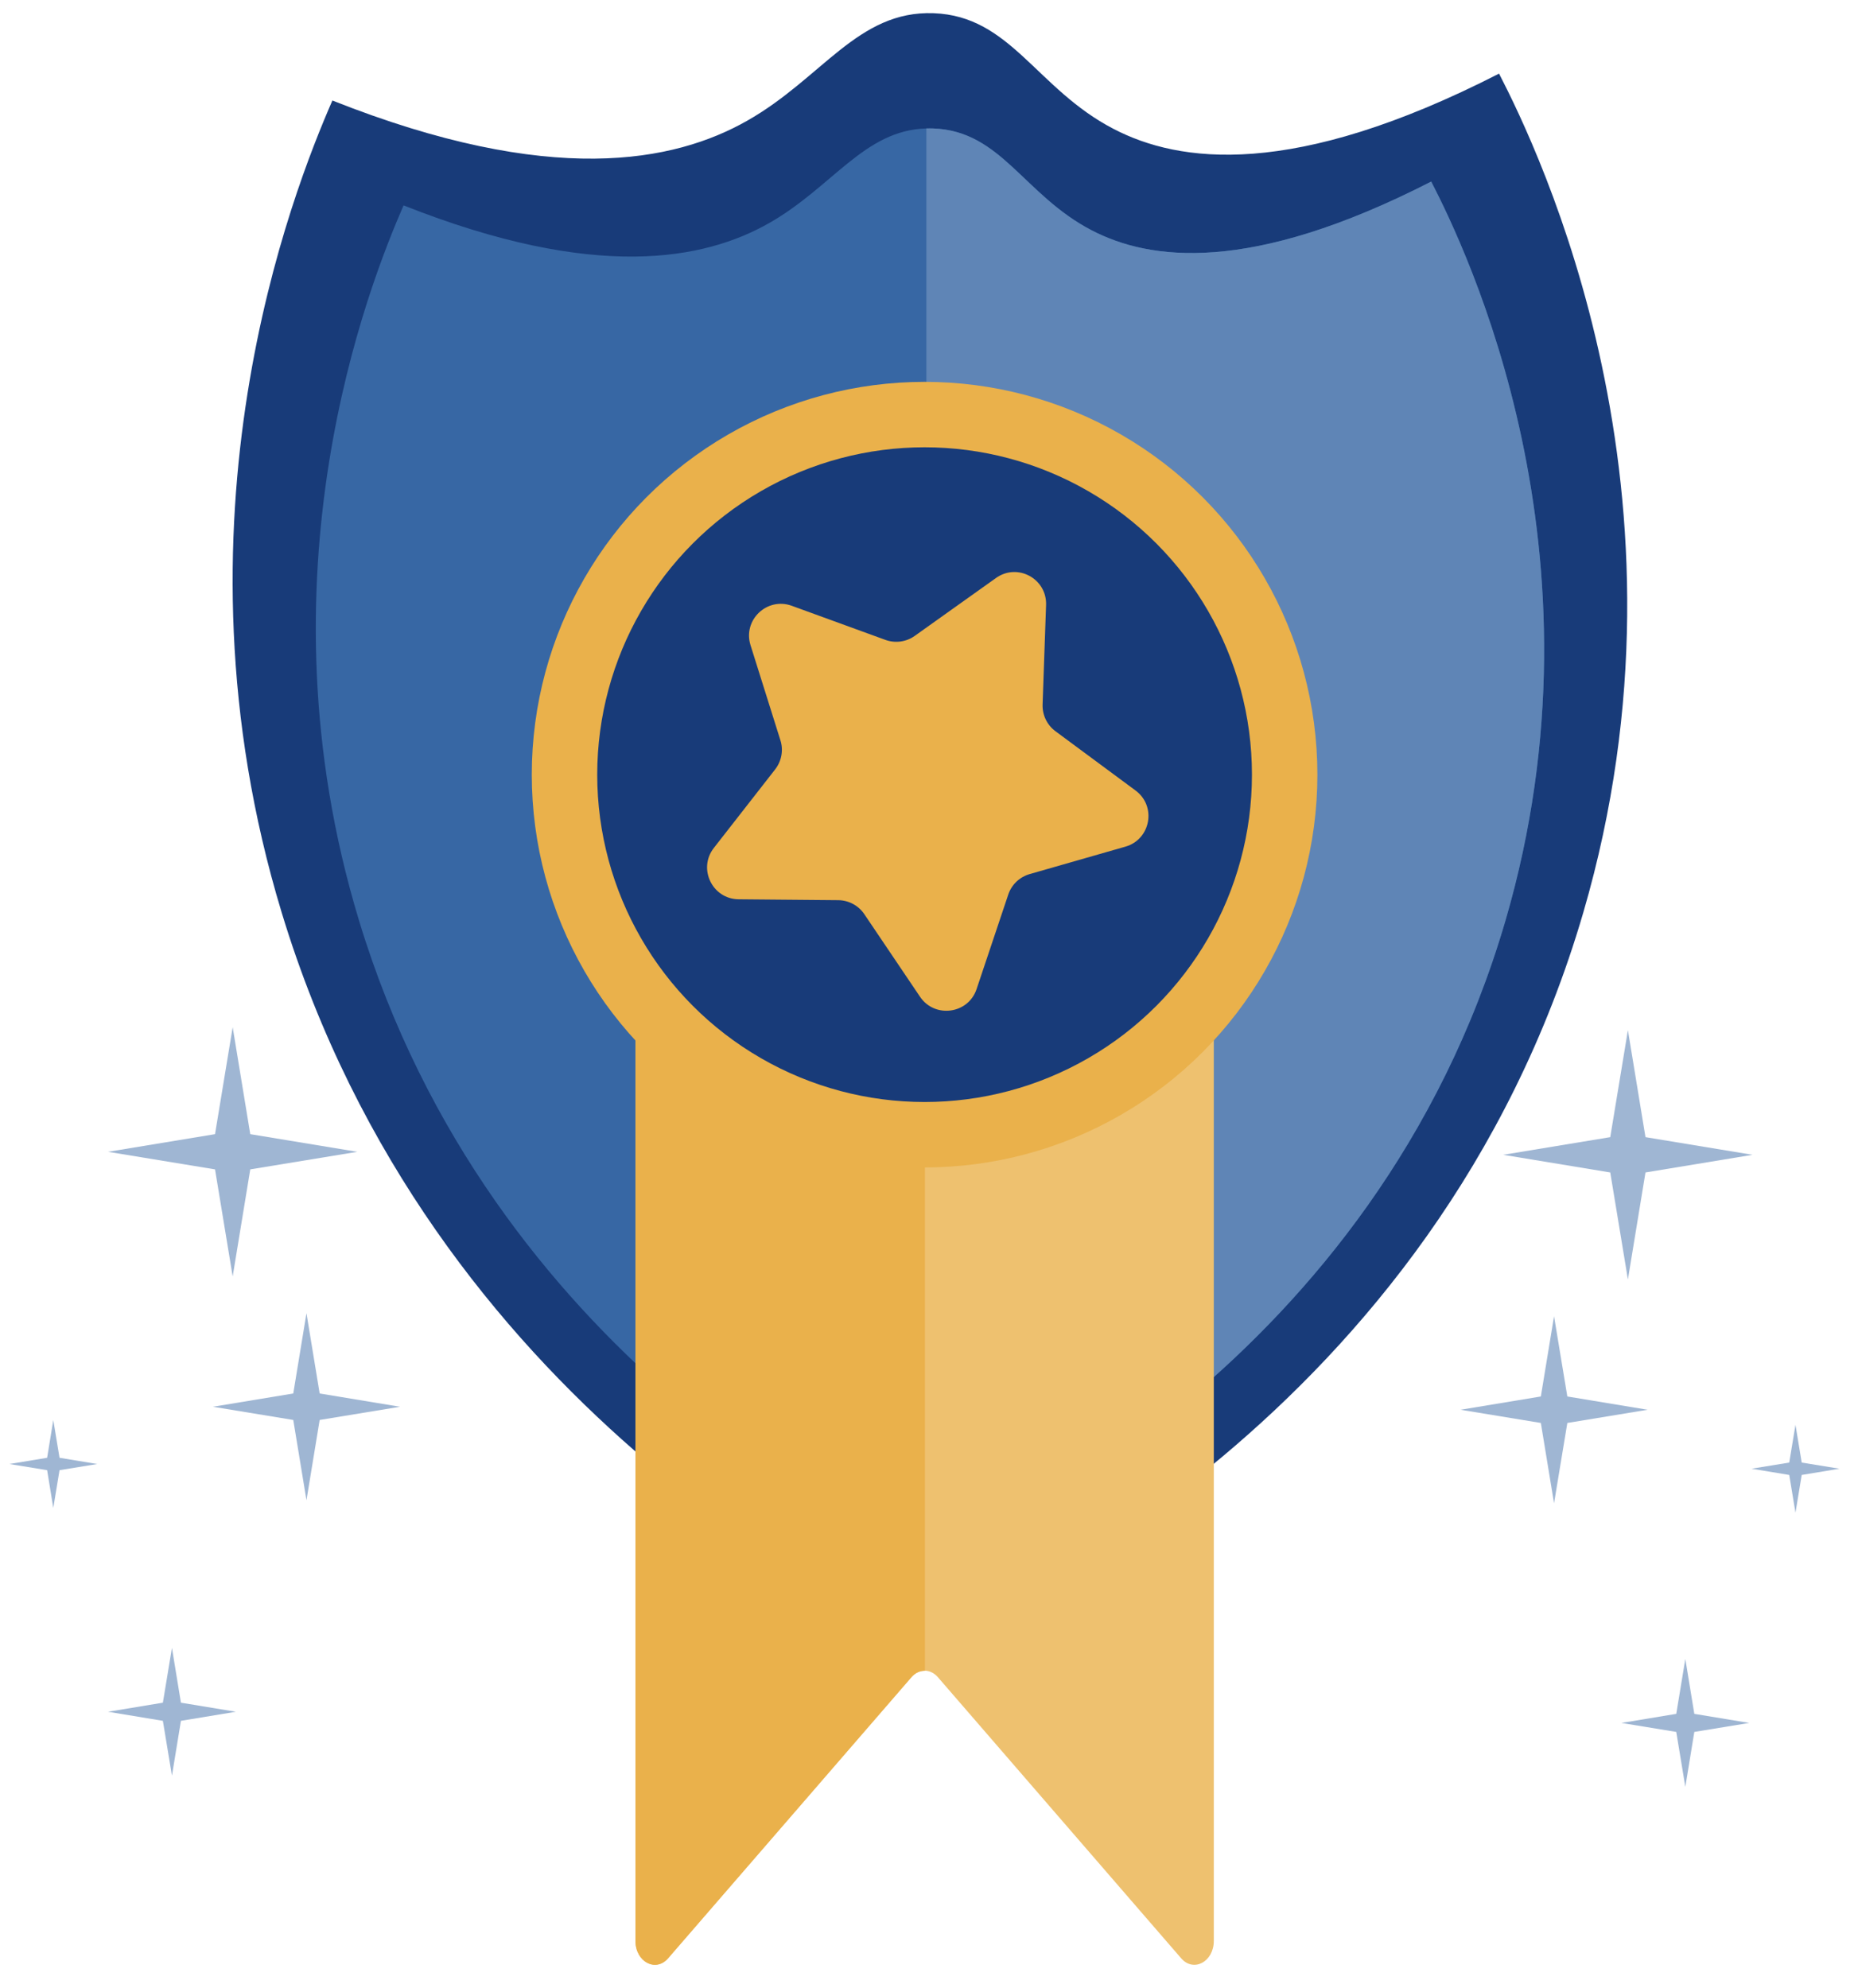
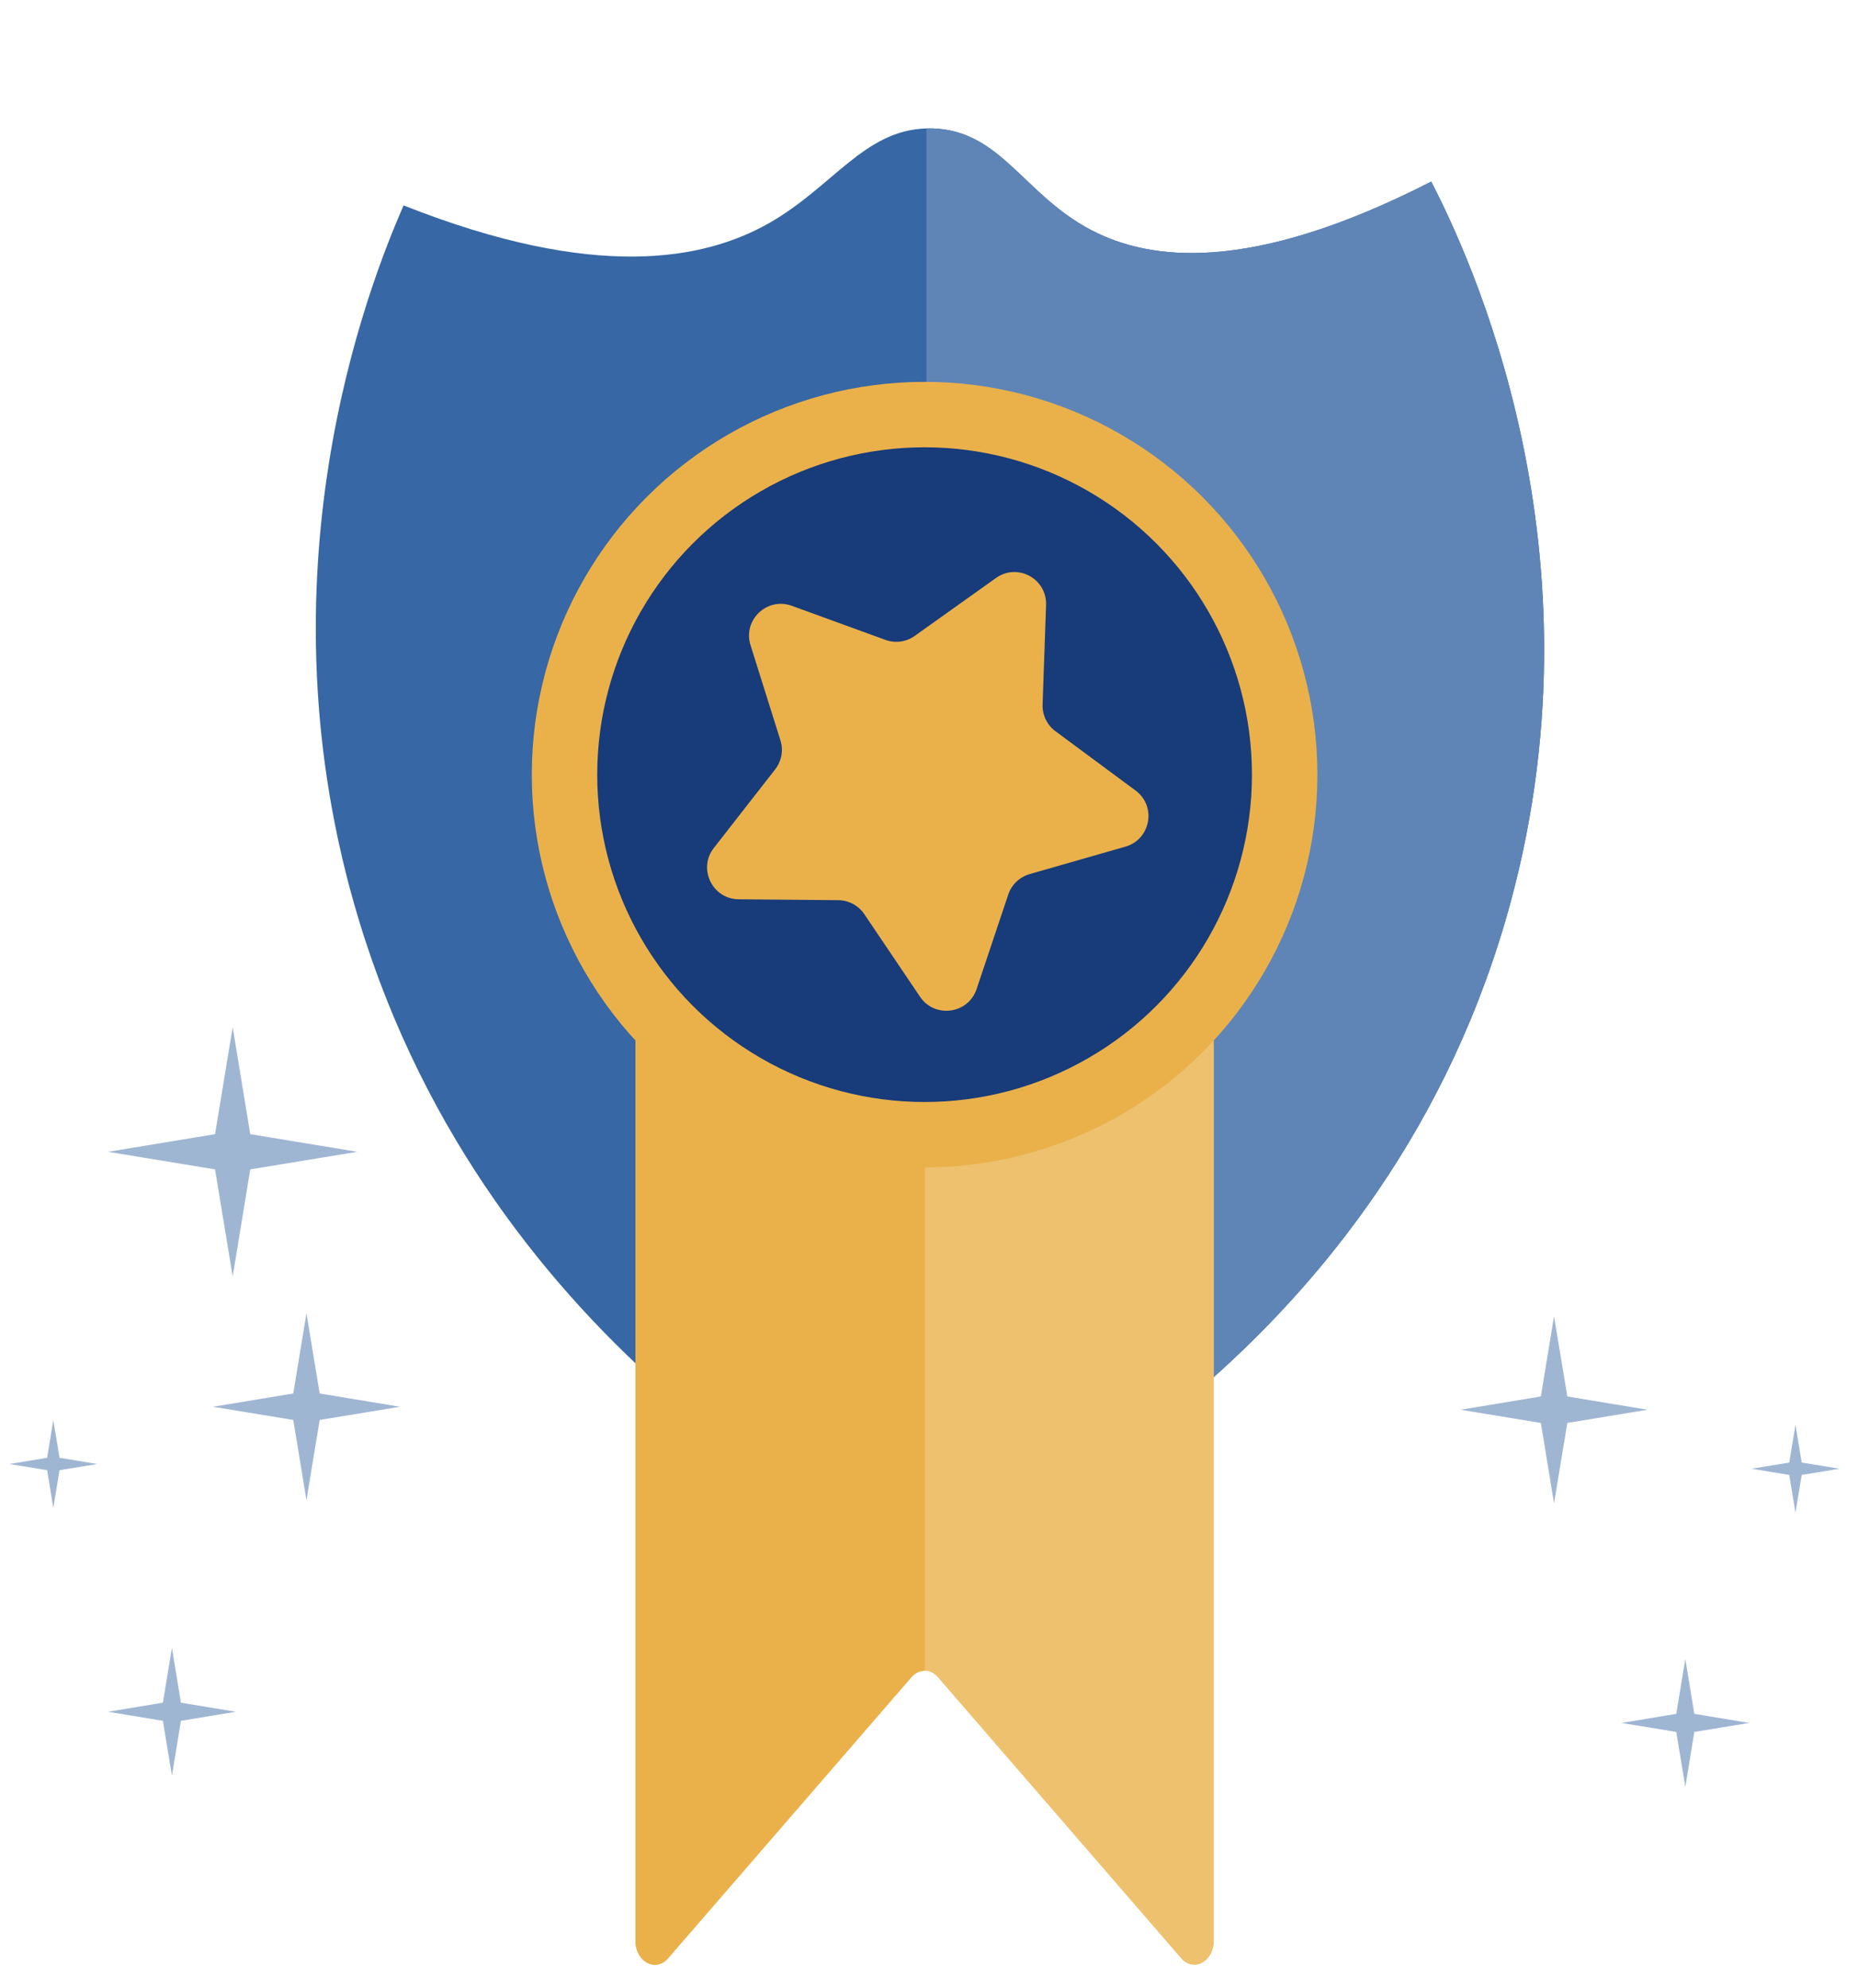
<svg xmlns="http://www.w3.org/2000/svg" version="1.1" id="Шар_1" x="0px" y="0px" viewBox="0 0 2294.1 2455.1" style="enable-background:new 0 0 2294.1 2455.1;" xml:space="preserve">
  <style type="text/css">
	.st0{fill:#9FB6D3;}
	.st1{fill:#183B79;}
	.st2{fill:#3767A4;}
	.st3{fill:#5F85B6;}
	.st4{fill:#EEC16F;}
	.st5{fill:#EAB14B;}
</style>
  <g id="Шар_8">
</g>
  <g id="Шар_7">
    <g id="Шар_10">
-       <polygon class="st0" points="2031.7,1447.7 2010,1579.8 1988.2,1447.7 1856,1425.9 1988.2,1404.1 2010,1272 2031.7,1404.1     2163.9,1425.9   " />
      <polygon class="st0" points="1935.2,1757 1918.8,1856.2 1902.5,1757 1803.4,1740.7 1902.5,1724.3 1918.8,1625.2 1935.2,1724.3     2034.3,1740.7   " />
      <polygon class="st0" points="2092,2116.2 2080.9,2048.4 2069.7,2116.2 2002,2127.4 2069.7,2138.5 2080.9,2206.3 2092,2138.5     2159.8,2127.4   " />
      <polygon class="st0" points="2224.6,1805.9 2216.9,1759.3 2209.2,1805.9 2162.7,1813.5 2209.2,1821.2 2216.9,1867.8     2224.6,1821.2 2271.2,1813.5   " />
      <polygon class="st0" points="223.4,2102.4 212.3,2034.7 201.1,2102.4 133.4,2113.6 201.1,2124.8 212.3,2192.5 223.4,2124.8     291.2,2113.6   " />
      <polygon class="st0" points="265.5,1443.9 287.3,1576.1 309,1443.9 441.2,1422.2 309,1400.4 287.3,1268.3 265.5,1400.4     133.4,1422.2   " />
      <polygon class="st0" points="362.1,1753.3 378.4,1852.4 394.7,1753.3 493.9,1737 394.7,1720.6 378.4,1621.5 362.1,1720.6     262.9,1737   " />
      <polygon class="st0" points="73.5,1800 65.8,1753.4 58.2,1800 11.6,1807.7 58.2,1815.3 65.8,1861.9 73.5,1815.3 120.1,1807.7       " />
    </g>
    <g id="Шар_6">
-       <path class="st1" d="M1850.9,90.9c-255.1,130.6-395.3,110.2-475.9,68.3c-95.6-49.6-126.8-139.4-222.3-142.9    c-93.7-3.4-137.4,80.2-230.2,132.8c-89.9,51-242.1,82.1-512.1-25c-48.8,111.9-209.7,518-62.6,1002.7    C532.9,1736.5,1059,1988.4,1143,2027c75.4-31.8,629.7-276.3,811.9-900.2C2105.7,610.6,1899.4,185,1850.9,90.9z" />
      <path class="st2" d="M1858.8,1136.7c-160.4,549.2-648.1,764.6-715,792.8h-0.1c-74-33.9-537.4-255.9-700.4-792.8    c-129.6-426.9,12.1-784.7,55-883.1c237.8,94.3,371.9,66.9,451.1,22c78.9-44.8,117.6-115,194.5-117c2.7-0.1,5.5-0.1,8.3,0    c84.2,3,111.7,82.1,195.8,125.8c71.1,36.9,194.5,54.9,419.2-60.2C1809.8,307.1,1991.6,682,1858.8,1136.7z" />
      <path class="st3" d="M1858.8,1136.7c-160.4,549.2-648.1,764.6-715,792.8V158.6c2.7-0.1,5.5-0.1,8.3,0    c84.2,3,111.7,82.1,195.8,125.8c71.1,36.9,194.5,54.9,419.2-60.2C1809.8,307.1,1991.6,682,1858.8,1136.7z" />
    </g>
    <g id="Шар_11">
      <path class="st4" d="M1498.7,669.6v947l0,0v779.9c0,25.8-25,39.2-40.3,21.5L1158,2070.9c-4.5-5.2-10.2-7.9-16-8    c-6-0.1-12,2.6-16.7,8L824.9,2418c-15.3,17.7-40.3,4.3-40.3-21.5V1347.1l0,0V669.6H1498.7z" />
      <path class="st5" d="M1142,669.6v1220.7l0,0V2063c-6-0.1-12,2.6-16.7,8l-300.4,347c-15.3,17.7-40.3,4.3-40.3-21.5V1347.1l0,0    V669.6H1142z" />
      <circle class="st5" cx="1141.6" cy="956.5" r="485" />
      <circle class="st1" cx="1141.6" cy="956.5" r="404.2" />
      <path class="st5" d="M1291.6,747l-4.3,123c-0.4,12.9,5.5,25.2,15.9,32.9l98.9,73.2c26.2,19.4,18.7,60.3-12.5,69.3l-118.3,33.9    c-12.4,3.6-22.3,13-26.4,25.3l-39.1,116.7c-10.3,30.8-51.6,36.4-69.8,9.5l-68.8-102c-7.2-10.7-19.3-17.2-32.2-17.3l-123-1.1    c-32.5-0.3-50.6-37.8-30.6-63.4l75.7-97c7.9-10.2,10.4-23.6,6.5-35.9l-36.9-117.4c-9.8-31,20.3-59.8,50.9-48.7l115.6,42.1    c12.1,4.4,25.7,2.6,36.2-4.9l100.2-71.4C1256.1,694.7,1292.7,714.4,1291.6,747z" />
    </g>
  </g>
</svg>